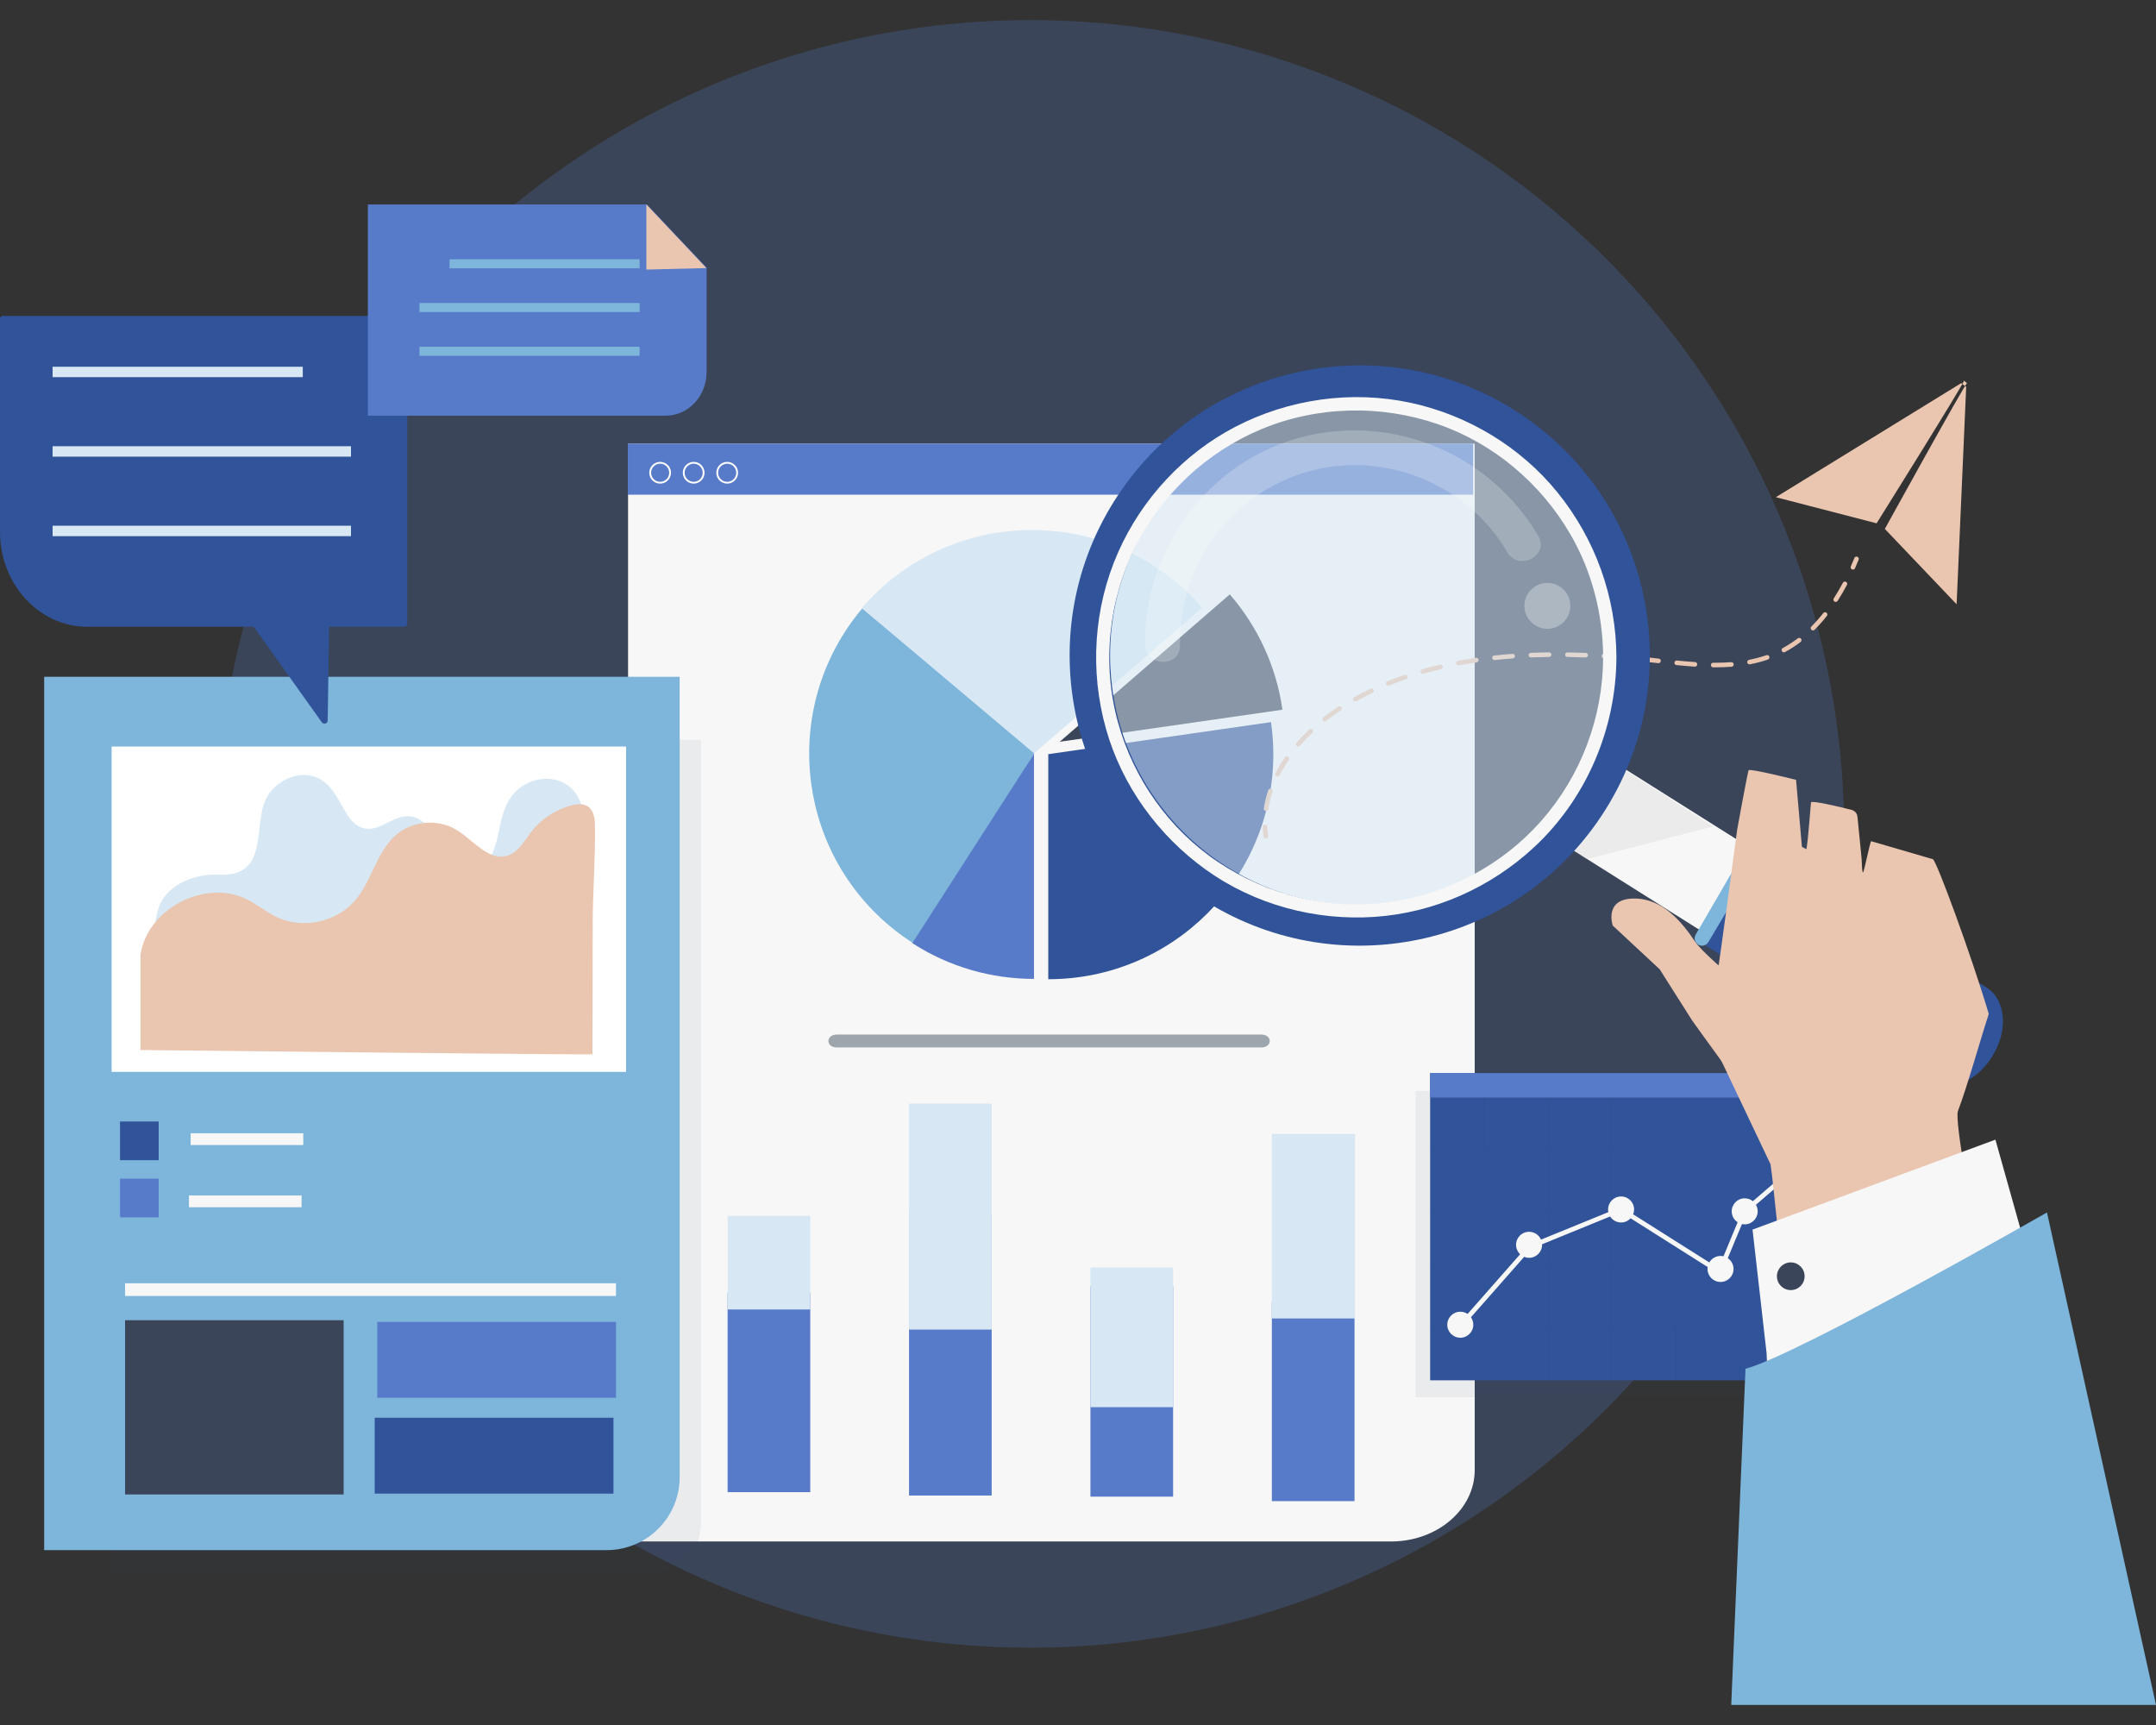
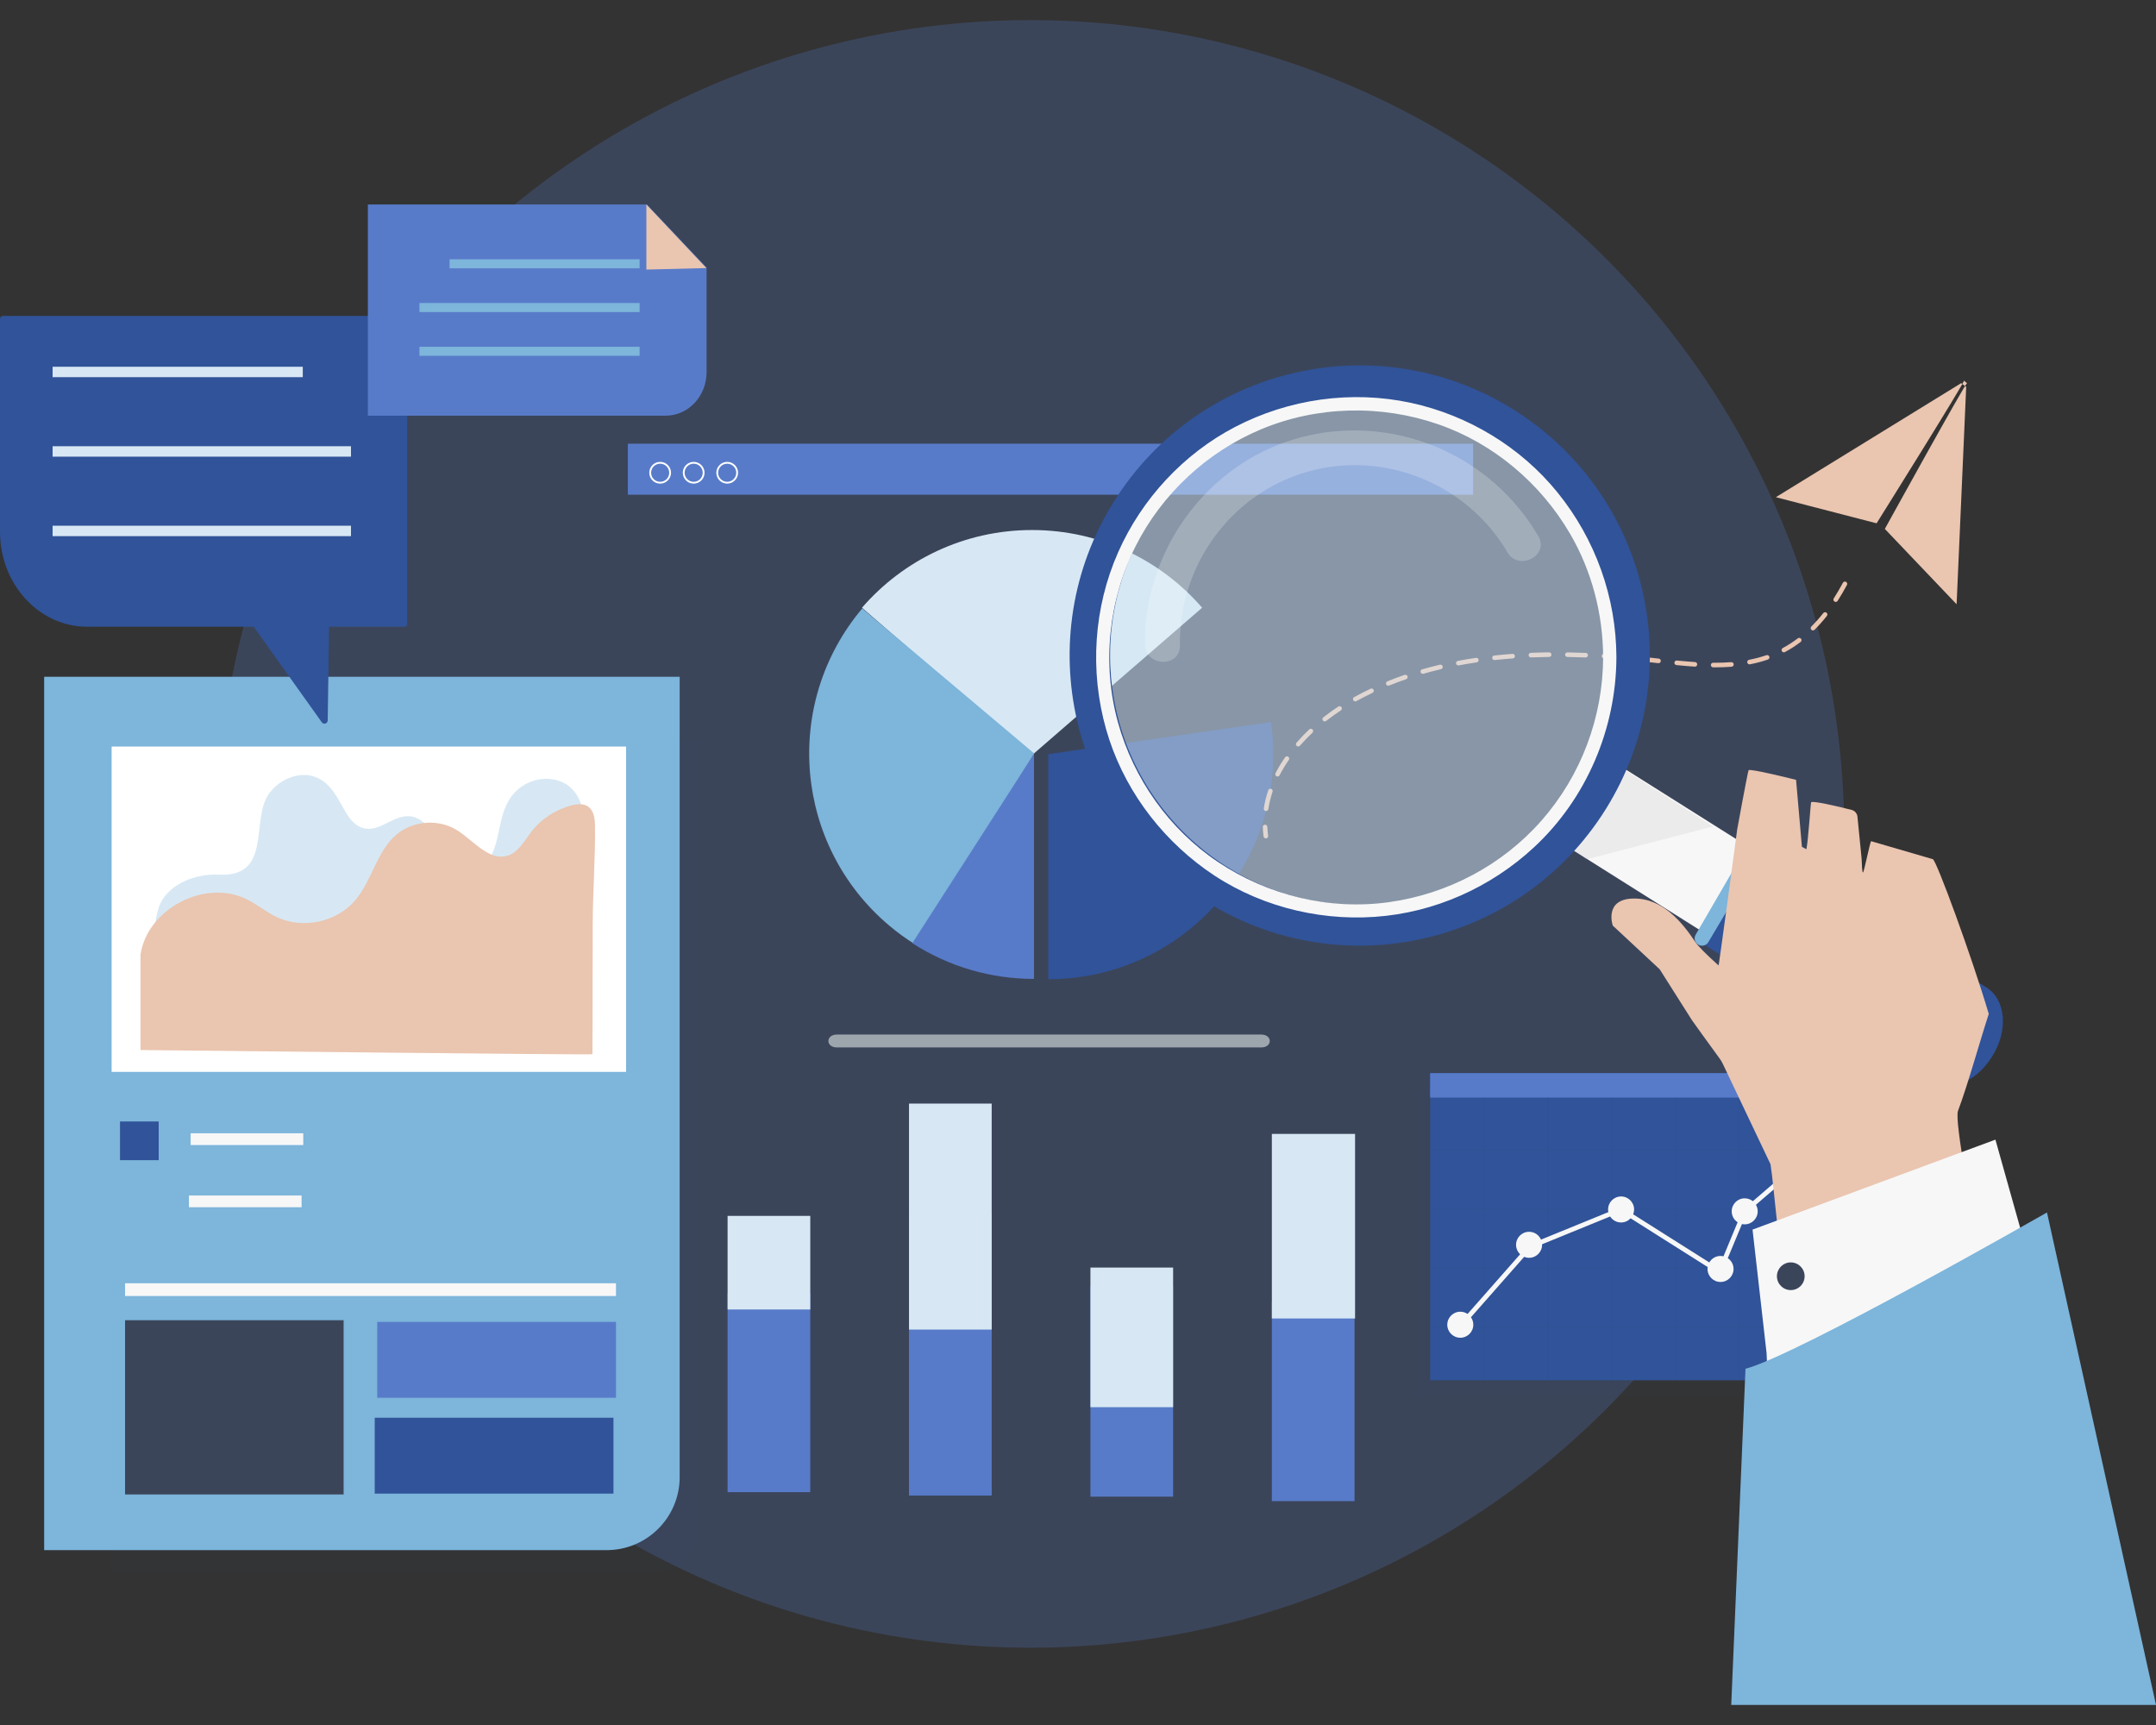
<svg xmlns="http://www.w3.org/2000/svg" version="1.1" x="0px" y="0px" width="500px" height="400px" viewBox="0 0 500 400" enable-background="new 0 0 500 400" xml:space="preserve">
  <rect x="0" y="0" width="500" height="400" fill="#333333" stroke="none" />
  <g id="background">
</g>
  <g id="object">
    <g>
      <circle fill="#3B455A" cx="238.98" cy="193.366" r="188.708" />
      <g>
        <g>
-           <path fill="#F7F7F7" d="M322.566,357.445H145.653V102.892h196.35v237.974C342.003,350.022,333.301,357.445,322.566,357.445z" />
          <rect x="145.607" y="102.892" fill="#587BC9" width="196.021" height="11.818" />
        </g>
        <g>
          <g>
            <path fill="#9EA6AD" d="M292.49,242.886c2.643,0,2.643-2.989,0-2.989c-32.798,0-65.595,0-98.393,0       c-2.644,0-2.644,2.989,0,2.989l0,0H292.49z" />
          </g>
        </g>
        <g>
          <path fill="#D7E8F4" d="M239.346,122.906c-15.766,0-29.876,6.982-39.441,18.014l39.441,34.177l39.441-34.177      C269.223,129.889,255.111,122.906,239.346,122.906z" />
          <path fill="#305399" d="M294.763,167.448l-51.657,7.428v52.19c28.847,0,52.191-23.343,52.191-52.19      C295.297,172.354,295.107,169.875,294.763,167.448z" />
          <path fill="#7DB5DB" d="M199.96,141.093c-18.593,22.057-15.79,54.95,6.267,73.543c1.929,1.626,3.945,3.077,6.023,4.377      l27.615-44.281L199.96,141.093z" />
          <path fill="#587BC9" d="M239.793,226.991c-9.78,0.003-19.593-2.728-28.214-8.288l28.219-43.9L239.793,226.991z" />
-           <path fill="#3B455A" d="M297.416,164.573c-1.444-10.155-5.808-19.359-12.215-26.748l-39.441,34.176L297.416,164.573z" />
        </g>
        <g>
          <g>
            <rect x="168.737" y="299.828" fill="#587BC9" width="19.173" height="46.181" />
            <rect x="168.737" y="281.946" fill="#D7E8F4" width="19.173" height="21.701" />
          </g>
          <g>
            <rect x="294.957" y="301.911" fill="#587BC9" width="19.173" height="46.18" />
            <rect x="294.957" y="262.936" fill="#D7E8F4" width="19.297" height="42.795" />
          </g>
          <g>
            <rect x="252.884" y="298.265" fill="#587BC9" width="19.173" height="48.785" />
            <rect x="252.884" y="293.926" fill="#D7E8F4" width="19.173" height="32.378" />
          </g>
          <g>
            <rect x="210.811" y="281.272" fill="#587BC9" width="19.172" height="65.518" />
            <rect x="210.811" y="255.904" fill="#D7E8F4" width="19.172" height="52.403" />
          </g>
        </g>
        <g>
          <g>
            <path fill="#FFFFFF" d="M153.097,112.143c-1.391,0-2.521-1.132-2.521-2.521s1.131-2.521,2.521-2.521s2.521,1.132,2.521,2.521       S154.487,112.143,153.097,112.143z M153.097,107.52c-1.158,0-2.101,0.943-2.101,2.102c0,1.159,0.942,2.102,2.101,2.102       s2.102-0.942,2.102-2.102C155.198,108.463,154.255,107.52,153.097,107.52z" />
          </g>
          <g>
            <path fill="#FFFFFF" d="M160.871,112.143c-1.391,0-2.521-1.132-2.521-2.521s1.131-2.521,2.521-2.521       c1.39,0,2.521,1.132,2.521,2.521S162.261,112.143,160.871,112.143z M160.871,107.52c-1.158,0-2.102,0.943-2.102,2.102       c0,1.159,0.943,2.102,2.102,2.102c1.157,0,2.101-0.942,2.101-2.102C162.972,108.463,162.028,107.52,160.871,107.52z" />
          </g>
          <g>
            <path fill="#FFFFFF" d="M168.645,112.143c-1.391,0-2.521-1.132-2.521-2.521s1.13-2.521,2.521-2.521s2.521,1.132,2.521,2.521       S170.035,112.143,168.645,112.143z M168.645,107.52c-1.159,0-2.101,0.943-2.101,2.102c0,1.159,0.941,2.102,2.101,2.102       c1.158,0,2.102-0.942,2.102-2.102C170.746,108.463,169.803,107.52,168.645,107.52z" />
          </g>
        </g>
      </g>
      <path opacity="0.07" fill="#2E4661" d="M150.939,364.856H25.782V171.563h136.779v181.673    C162.562,359.654,157.358,364.856,150.939,364.856z" />
      <g>
        <g>
          <path fill="#7DB5DB" d="M140.688,359.451H10.241V156.938h147.382v185.58C157.623,351.869,150.041,359.451,140.688,359.451z" />
        </g>
        <rect x="25.884" y="173.11" fill="#FFFFFF" width="119.31" height="75.444" />
        <path fill="#D7E8F4" d="M101.463,199.274c0.495,0.998,1.352,1.852,2.974,2.456c3.021,1.129,7.082,0.314,8.823-2.216     c2.912-4.229,2.093-10.279,5.226-14.673c1.271-1.783,3.211-3.229,5.496-3.881s4.907-0.461,6.94,0.659     c3.313,1.825,4.46,5.596,4.491,9.017c0.063,6.572-0.856,13.367-2.04,19.854c-0.573,3.137-1.455,6.362-3.729,8.84     c-3.084,3.364-8.164,4.765-13.021,5.513c-12.291,1.895-24.897,0.737-37.307-0.426c-9.981-0.937-19.963-1.872-29.944-2.807     c-2.813-0.264-11.099,0.161-12.783-1.789c-1.645-1.902-0.352-8.354,0.61-10.346c2.142-4.435,8.002-6.938,13.501-6.655     c12.405,0.635,7.501-12.32,11.472-18.471c2.109-3.269,6.755-5.616,10.756-4.255c3.815,1.299,5.408,5.128,7.289,8.307     c0.977,1.651,2.363,3.361,4.45,3.719c3.548,0.606,6.508-3,10.119-2.862c2.14,0.082,3.958,1.526,4.882,3.213     C100.923,194.767,100.485,197.302,101.463,199.274z" />
        <path fill="#EAC5B0" d="M137.396,244.461c-0.006,0,0.019-5.431,0.02-5.729c0.029-8.103,0.028-16.206,0.039-24.31     c0.009-7.743,0.647-15.483,0.522-23.206c-0.057-3.574-1.6-5.44-5.363-4.483c-3.704,0.944-7.093,3.143-9.425,6.178     c-1.579,2.055-2.892,4.627-5.348,5.456c-4.39,1.478-7.981-3.466-11.923-5.898c-4.245-2.619-10.153-2.179-13.962,1.042     c-4.603,3.893-5.658,10.621-9.554,15.221c-4.286,5.063-12.073,6.777-18.091,3.982c-2.471-1.148-4.595-2.938-7.032-4.159     c-9.661-4.844-23.095,2.126-24.698,12.814v22.117C32.581,243.485,137.59,244.655,137.396,244.461z" />
        <rect x="27.833" y="260.055" fill="#305399" width="8.968" height="8.968" />
-         <rect x="27.833" y="273.313" fill="#587BC9" width="8.968" height="8.969" />
        <rect x="44.209" y="262.786" fill="#F7F7F7" width="26.123" height="2.729" />
        <rect x="43.819" y="277.211" fill="#F7F7F7" width="26.123" height="2.729" />
        <rect x="29.003" y="297.571" fill="#F7F7F7" width="113.851" height="2.949" />
        <rect x="29.003" y="306.136" fill="#3B455A" width="50.687" height="40.403" />
        <rect x="87.487" y="306.528" fill="#587BC9" width="55.366" height="17.594" />
        <rect x="86.903" y="328.751" fill="#305399" width="55.365" height="17.595" />
      </g>
      <g>
        <path fill="#305399" d="M93.799,73.249H0.649C0.291,73.249,0,73.565,0,73.956v49.346c0,12.166,9.051,22.029,20.217,22.029h38.621     l15.792,22.154c0.423,0.593,1.355,0.303,1.366-0.426l0.325-21.729h17.478c0.358,0,0.649-0.317,0.649-0.709V73.956     C94.448,73.565,94.157,73.249,93.799,73.249z" />
        <g>
          <rect x="12.198" y="85.042" fill="#D7E8F4" width="58.022" height="2.417" />
          <rect x="12.198" y="103.475" fill="#D7E8F4" width="69.203" height="2.418" />
          <rect x="12.198" y="121.908" fill="#D7E8F4" width="69.203" height="2.418" />
        </g>
      </g>
      <g>
        <g>
          <path fill="#587BC9" d="M154.402,96.384H85.313V47.409h64.696l13.854,14.634v24.229      C163.864,91.856,159.629,96.384,154.402,96.384z" />
          <polygon fill="#EAC5B0" points="163.811,62.16 149.9,62.51 149.9,47.409     " />
        </g>
        <g>
          <rect x="104.26" y="60.12" fill="#7DB5DB" width="44.077" height="2.1" />
          <rect x="97.278" y="70.265" fill="#7DB5DB" width="51.059" height="2.099" />
          <rect x="97.278" y="80.409" fill="#7DB5DB" width="51.059" height="2.1" />
        </g>
      </g>
      <g>
        <g>
          <path fill="#EAC5B0" d="M293.564,194.41c-0.262,0-0.489-0.191-0.526-0.458c-0.099-0.718-0.163-1.447-0.192-2.169      c-0.012-0.293,0.217-0.541,0.511-0.553c0.294-0.01,0.54,0.218,0.552,0.51c0.027,0.688,0.09,1.383,0.184,2.066      c0.039,0.291-0.163,0.56-0.455,0.599C293.613,194.41,293.588,194.41,293.564,194.41z" />
        </g>
        <g>
          <path fill="#EAC5B0" d="M293.615,188.067c-0.025,0-0.053-0.002-0.079-0.006c-0.29-0.044-0.49-0.313-0.446-0.605      c0.211-1.396,0.557-2.807,1.025-4.198c0.093-0.278,0.394-0.428,0.673-0.335c0.277,0.094,0.427,0.396,0.333,0.674      c-0.447,1.332-0.777,2.685-0.98,4.02C294.102,187.88,293.875,188.067,293.615,188.067z M296.274,180.064      c-0.081,0-0.165-0.019-0.243-0.058c-0.261-0.136-0.363-0.457-0.229-0.717c0.639-1.239,1.386-2.479,2.221-3.685      c0.167-0.242,0.498-0.303,0.74-0.135c0.241,0.167,0.301,0.499,0.135,0.74c-0.81,1.168-1.533,2.368-2.15,3.565      C296.652,179.96,296.467,180.064,296.274,180.064z M301.065,173.101c-0.124,0-0.247-0.044-0.349-0.131      c-0.221-0.192-0.244-0.528-0.051-0.75c0.918-1.054,1.921-2.093,2.976-3.087c0.214-0.201,0.551-0.191,0.751,0.022      c0.201,0.214,0.191,0.55-0.021,0.75c-1.031,0.971-2.008,1.985-2.904,3.013C301.361,173.039,301.215,173.101,301.065,173.101z       M307.219,167.288c-0.156,0-0.313-0.068-0.418-0.203c-0.181-0.229-0.141-0.564,0.09-0.745c1.115-0.875,2.285-1.715,3.479-2.498      c0.246-0.161,0.576-0.092,0.737,0.152c0.16,0.245,0.091,0.575-0.153,0.736c-1.17,0.767-2.315,1.588-3.405,2.444      C307.449,167.252,307.334,167.288,307.219,167.288z M314.299,162.643c-0.187,0-0.369-0.1-0.465-0.275      c-0.142-0.258-0.049-0.58,0.209-0.723c1.236-0.679,2.515-1.331,3.802-1.942c0.265-0.125,0.582-0.013,0.708,0.253      c0.125,0.265,0.012,0.582-0.253,0.707c-1.269,0.603-2.528,1.246-3.744,1.915C314.475,162.621,314.387,162.643,314.299,162.643z       M321.951,159.01c-0.211,0-0.408-0.125-0.492-0.332c-0.11-0.272,0.021-0.581,0.292-0.692c1.299-0.527,2.644-1.03,3.994-1.494      c0.278-0.097,0.581,0.053,0.677,0.329c0.094,0.277-0.054,0.58-0.332,0.675c-1.332,0.459-2.657,0.955-3.938,1.476      C322.086,158.997,322.018,159.01,321.951,159.01z M329.959,156.252c-0.232,0-0.443-0.151-0.512-0.385      c-0.08-0.283,0.083-0.577,0.363-0.658c1.345-0.386,2.732-0.748,4.124-1.077c0.286-0.067,0.571,0.109,0.641,0.396      c0.066,0.284-0.109,0.571-0.396,0.64c-1.376,0.324-2.747,0.683-4.073,1.063C330.057,156.245,330.006,156.252,329.959,156.252z       M397.729,154.745l-0.432-0.001c-0.294-0.002-0.529-0.242-0.527-0.536c0.002-0.293,0.23-0.532,0.534-0.527l0.425,0.002      c1.314,0,2.581-0.047,3.766-0.139c0.29-0.021,0.547,0.197,0.57,0.488c0.023,0.293-0.195,0.549-0.488,0.572      C400.364,154.697,399.07,154.745,397.729,154.745z M393.067,154.582c-0.012,0-0.023-0.001-0.035-0.001      c-1.265-0.083-2.651-0.198-4.239-0.356c-0.293-0.027-0.506-0.288-0.479-0.581c0.029-0.291,0.29-0.506,0.582-0.476      c1.577,0.155,2.951,0.271,4.205,0.353c0.293,0.019,0.516,0.271,0.496,0.564C393.58,154.366,393.346,154.582,393.067,154.582z       M338.199,154.301c-0.25,0-0.474-0.177-0.521-0.433c-0.055-0.288,0.135-0.566,0.424-0.621c1.369-0.26,2.781-0.497,4.199-0.704      c0.291-0.044,0.561,0.157,0.604,0.449c0.043,0.289-0.159,0.56-0.449,0.602c-1.402,0.207-2.801,0.441-4.155,0.698      C338.266,154.298,338.232,154.301,338.199,154.301z M405.732,154.05c-0.25,0-0.473-0.177-0.521-0.431      c-0.056-0.288,0.133-0.566,0.422-0.623c1.398-0.271,2.751-0.63,4.018-1.068c0.278-0.096,0.58,0.053,0.676,0.329      c0.096,0.277-0.051,0.581-0.328,0.677c-1.314,0.454-2.716,0.826-4.165,1.106C405.801,154.047,405.766,154.05,405.732,154.05z       M384.631,153.78c-0.02,0-0.038,0-0.059-0.002l-1.26-0.138c-0.98-0.106-1.963-0.208-2.947-0.304      c-0.293-0.027-0.506-0.288-0.477-0.581c0.027-0.291,0.287-0.506,0.58-0.476c0.988,0.096,1.974,0.197,2.957,0.303l1.263,0.138      c0.292,0.032,0.502,0.294,0.47,0.586C385.13,153.58,384.898,153.78,384.631,153.78z M346.579,153.065      c-0.269,0-0.498-0.202-0.527-0.475c-0.032-0.292,0.18-0.554,0.472-0.585c1.381-0.15,2.807-0.279,4.237-0.383      c0.294-0.022,0.548,0.198,0.568,0.491c0.022,0.292-0.198,0.547-0.491,0.568c-1.418,0.104-2.83,0.231-4.2,0.379      C346.617,153.064,346.6,153.065,346.579,153.065z M376.197,152.966c-0.015,0-0.029-0.001-0.045-0.002      c-1.421-0.114-2.84-0.214-4.215-0.297c-0.293-0.019-0.516-0.271-0.499-0.563c0.018-0.293,0.271-0.515,0.563-0.498      c1.382,0.084,2.808,0.185,4.237,0.299c0.292,0.023,0.512,0.28,0.487,0.571C376.703,152.754,376.471,152.966,376.197,152.966z       M367.738,152.457c-0.008,0-0.015,0-0.021-0.001c-1.426-0.055-2.848-0.095-4.225-0.114c-0.292-0.003-0.527-0.245-0.521-0.539      c0.003-0.293,0.242-0.536,0.539-0.523c1.385,0.021,2.813,0.06,4.248,0.115c0.293,0.011,0.521,0.258,0.51,0.552      C368.257,152.232,368.021,152.457,367.738,152.457z M355.029,152.445c-0.283,0-0.521-0.224-0.531-0.511      c-0.013-0.293,0.216-0.54,0.509-0.553c1.389-0.057,2.819-0.094,4.251-0.11c0.289,0.005,0.534,0.232,0.539,0.525      c0.002,0.294-0.232,0.534-0.525,0.538c-1.424,0.017-2.844,0.054-4.222,0.109C355.043,152.444,355.036,152.445,355.029,152.445z       M413.702,151.265c-0.189,0-0.372-0.1-0.47-0.278c-0.139-0.259-0.041-0.581,0.217-0.72c1.195-0.645,2.369-1.4,3.489-2.249      c0.233-0.177,0.567-0.132,0.745,0.103c0.177,0.235,0.13,0.567-0.104,0.745c-1.163,0.881-2.383,1.667-3.626,2.337      C413.873,151.245,413.787,151.265,413.702,151.265z M420.447,146.188c-0.137,0-0.271-0.053-0.376-0.156      c-0.208-0.208-0.206-0.544,0.001-0.752c0.953-0.952,1.886-2.001,2.771-3.118c0.182-0.23,0.517-0.269,0.746-0.087      c0.23,0.183,0.27,0.517,0.087,0.747c-0.911,1.149-1.87,2.229-2.854,3.211C420.719,146.137,420.584,146.188,420.447,146.188z       M425.719,139.575c-0.098,0-0.198-0.027-0.287-0.084c-0.246-0.159-0.318-0.488-0.16-0.735c0.732-1.14,1.445-2.356,2.115-3.619      c0.139-0.259,0.46-0.358,0.719-0.221c0.26,0.138,0.358,0.46,0.221,0.719c-0.685,1.288-1.412,2.532-2.16,3.696      C426.065,139.488,425.894,139.575,425.719,139.575z" />
        </g>
        <g>
-           <path fill="#EAC5B0" d="M429.714,132.083c-0.071,0-0.146-0.016-0.214-0.047c-0.27-0.119-0.391-0.432-0.273-0.7      c0.279-0.632,0.557-1.285,0.82-1.943c0.11-0.272,0.42-0.404,0.692-0.294c0.272,0.109,0.403,0.42,0.294,0.691      c-0.27,0.669-0.549,1.333-0.833,1.976C430.113,131.964,429.918,132.083,429.714,132.083z" />
-         </g>
+           </g>
      </g>
      <g>
        <path fill="#EAC5B0" d="M455.981,89.712l-2.222,50.411l-16.645-17.475c0,0,18.937-34.351,19.068-33.782l-0.727-0.605     c0.56-0.161-20.254,33.086-20.254,33.086l-23.363-6.054l42.977-26.445L455.981,89.712z" />
      </g>
      <g>
        <rect x="328.309" y="252.965" opacity="0.07" fill="#2E4661" width="98.232" height="71.015" />
        <g>
          <g>
            <g>
              <rect x="331.666" y="248.846" fill="#305399" width="98.899" height="71.227" />
              <rect x="331.666" y="248.845" fill="#587BC9" width="98.766" height="5.669" />
            </g>
            <path opacity="0.03" fill="#272525" d="M430.356,266.756v-0.22h-12.14v-11.913h-0.219v11.913h-14.555v-11.913h-0.219v11.913       h-14.554v-11.913h-0.221v11.913h-14.554v-11.913h-0.22v11.913h-14.552v-11.913h-0.221v11.913h-14.554v-11.913h-0.22v11.913       H332.01v0.22h12.121v13.46H332.01v0.219h12.121v13.461H332.01v0.22h12.121v13.46H332.01v0.22h12.121v12.525h0.22v-12.525       h14.554v12.525h0.221v-12.525h14.552v12.525h0.22v-12.525h14.554v12.525h0.221v-12.525h14.554v12.525h0.219v-12.525h14.555       v12.525h0.219v-12.525h12.14v-0.22h-12.14v-13.46h12.14v-0.22h-12.14v-13.461h12.14v-0.219h-12.14v-13.46H430.356z        M403.225,266.756v13.46h-14.554v-13.46H403.225z M373.896,280.435h14.554v13.461h-14.554V280.435z M373.677,293.896h-14.552       v-13.461h14.552V293.896z M388.671,280.435h14.554v13.461h-14.554V280.435z M388.45,266.756v13.46h-14.554v-13.46H388.45z        M373.677,266.756v13.46h-14.552v-13.46H373.677z M344.351,266.756h14.554v13.46h-14.554V266.756z M344.351,280.435h14.554       v13.461h-14.554V280.435z M344.351,307.575v-13.46h14.554v13.46H344.351z M359.125,307.575v-13.46h14.552v13.46H359.125z        M373.896,307.575v-13.46h14.554v13.46H373.896z M388.671,307.575v-13.46h14.554v13.46H388.671z M417.998,307.575h-14.555       v-13.46h14.555V307.575z M417.998,293.896h-14.555v-13.461h14.555V293.896z M417.998,280.216h-14.555v-13.46h14.555V280.216z" />
          </g>
          <path fill="#F7F7F7" d="M419.922,263.646c-1.666,0-3.018,1.35-3.018,3.017c0,0.842,0.345,1.602,0.9,2.148      c-3.5,3.014-6.998,6.026-10.496,9.04c-0.268,0.229-0.533,0.458-0.799,0.688c-0.518-0.417-1.175-0.667-1.891-0.667      c-1.667,0-3.017,1.351-3.017,3.018c0,1.06,0.547,1.991,1.374,2.53c-0.766,1.845-1.531,3.69-2.299,5.535      c-0.326,0.787-0.652,1.574-0.979,2.361c-0.221-0.051-0.448-0.082-0.684-0.082c-1.113,0-2.084,0.606-2.606,1.503      c-3.381-2.136-6.761-4.272-10.143-6.409c-2.504-1.583-5.008-3.166-7.514-4.75c0.139-0.346,0.217-0.723,0.217-1.12      c0-1.666-1.351-3.017-3.018-3.017c-1.666,0-3.017,1.351-3.017,3.017c0,0.212,0.022,0.417,0.063,0.616      c-4.74,1.935-9.482,3.869-14.223,5.805c-0.465,0.19-0.93,0.38-1.395,0.569c-0.464-1.069-1.528-1.816-2.768-1.816      c-1.667,0-3.018,1.352-3.018,3.018c0,0.864,0.367,1.643,0.949,2.193c-0.703,0.798-1.408,1.598-2.111,2.396      c-3.361,3.815-6.721,7.631-10.082,11.445c-0.481-0.326-1.063-0.518-1.688-0.518c-1.666,0-3.02,1.352-3.02,3.018      c0,1.668,1.354,3.019,3.02,3.019s3.018-1.351,3.018-3.019c0-0.643-0.203-1.239-0.549-1.729c2.87-3.258,5.74-6.516,8.609-9.772      c1.245-1.413,2.49-2.827,3.734-4.24c0.352,0.143,0.734,0.224,1.137,0.224c1.666,0,3.018-1.352,3.018-3.018      c0-0.041-0.004-0.081-0.006-0.121c0.068-0.028,0.137-0.057,0.205-0.084c5.193-2.119,10.389-4.24,15.583-6.359      c0.536,0.835,1.472,1.391,2.538,1.391c0.875,0,1.662-0.374,2.213-0.97c2.271,1.437,4.543,2.872,6.814,4.308      c3.686,2.329,7.371,4.659,11.057,6.988c-0.023,0.148-0.038,0.298-0.038,0.45c0,1.668,1.351,3.019,3.018,3.019      s3.019-1.351,3.019-3.019c0-1.042-0.529-1.961-1.334-2.504c1.095-2.636,2.189-5.272,3.285-7.908      c0.205,0.043,0.417,0.067,0.635,0.067c1.666,0,3.018-1.351,3.018-3.018c0-0.555-0.152-1.073-0.412-1.52      c0.617-0.533,1.237-1.065,1.855-1.599c2.652-2.283,5.303-4.565,7.954-6.85c0.571-0.492,1.144-0.985,1.716-1.478      c0.359,0.152,0.757,0.236,1.172,0.236c1.668,0,3.019-1.351,3.019-3.018S421.59,263.646,419.922,263.646z" />
        </g>
      </g>
      <g>
        <g>
          <g>
            <g>
              <g>
                <g>
                  <polygon fill="#F7F7F7" points="438.924,217.427 427.09,236.384 359.934,194.078 371.77,175.121         " />
                  <path fill="#305399" d="M462.057,244.889l-0.137,0.22c-3.732,5.979-10.396,8.559-14.879,5.758l-51.548-31.641l13.545-22.783          l51.657,32.55C465.181,231.793,465.789,238.909,462.057,244.889z" />
                </g>
                <polygon opacity="0.2" fill="#BBBCBF" points="364.632,196.903 367.883,199.271 397.31,191.634 372.792,175.989        " />
              </g>
              <g>
                <path fill="#305399" d="M350.961,94.944c-31.514-19.675-73.01-10.076-92.685,21.438         c-19.674,31.514-10.076,73.009,21.438,92.684c31.514,19.674,73.009,10.076,92.684-21.438         C392.072,156.114,382.475,114.618,350.961,94.944z M364.424,182.649c-16.926,27.111-52.622,35.367-79.731,18.442         c-27.11-16.925-35.367-52.621-18.442-79.731s52.623-35.368,79.732-18.442C373.092,119.842,381.35,155.54,364.424,182.649z" />
                <circle opacity="0.5" fill="#D7E8F4" cx="315.337" cy="152.005" r="57.867" />
              </g>
            </g>
            <g>
              <g opacity="0.22">
                <path fill="#FFFFFF" d="M273.635,149.674c-0.284-18.452,11.706-35.147,29.508-40.269         c17.754-5.108,37.107,2.726,46.448,18.663c2.634,4.492,9.795,0.738,7.158-3.761c-10.755-18.347-32.075-27.844-52.864-23.42         c-20.486,4.359-35.603,21.969-38.066,42.549c-0.237,1.99-0.296,3.999-0.265,6.001         C265.633,154.63,273.716,154.903,273.635,149.674L273.635,149.674z" />
              </g>
-               <circle opacity="0.31" fill="#FFFFFF" cx="358.852" cy="140.491" r="5.325" />
            </g>
          </g>
          <path fill="#7DB5DB" d="M396.177,218.472l12.888-21.677c0.443-0.744,0.25-1.703-0.446-2.218l-0.226-0.168      c-0.809-0.599-1.957-0.361-2.464,0.508l-12.692,21.827c-0.475,0.816-0.187,1.864,0.64,2.324l0.03,0.016      C394.705,219.526,395.71,219.256,396.177,218.472z" />
          <g>
            <path fill="#F7F7F7" d="M371.786,152.418c-0.05,13.909-5.101,27.392-14.286,37.849c-9.068,10.325-21.69,16.99-35.268,18.914       c-13.881,1.969-28.21-1.553-39.81-9.331c-11.297-7.575-19.54-19.264-23.154-32.342c-3.747-13.562-2.196-28.353,4.122-40.901       c6.086-12.088,16.551-21.816,29.031-27.044c13.028-5.456,27.816-5.784,41.136-1.172c12.827,4.442,23.721,13.676,30.547,25.359       C369.176,132.429,371.75,142.388,371.786,152.418c0.007,1.985,3.087,1.985,3.079,0c-0.05-13.934-4.871-27.352-13.623-38.18       c-8.545-10.572-20.786-17.964-34.049-20.827c-13.756-2.969-28.301-0.9-40.758,5.589c-11.976,6.239-21.633,16.682-27.1,29.002       c-5.714,12.878-6.657,27.582-2.813,41.123c3.716,13.083,12.024,24.527,23.018,32.459c11.303,8.155,25.425,11.976,39.293,11.021       c13.75-0.947,26.823-6.763,36.908-16.118c12.182-11.301,19.063-27.5,19.123-44.069       C374.873,150.433,371.793,150.435,371.786,152.418z" />
          </g>
        </g>
        <path fill="#EAC5B0" d="M454.084,257.585c2.176-5.709,5.326-16.994,7.137-22.473c-3.967-13.346-12.134-35.638-12.98-35.883     c-4.949-1.434-9.361-2.744-14.295-4.169c-0.229-0.066-1.674,7.314-1.902,7.249c-0.184-0.053-0.26-1.526-0.316-3.215     c0,0,0-0.001,0-0.002l-0.952-9.594c-0.026-0.802-0.577-1.489-1.354-1.691c-2.892-0.75-9.135-2.216-9.407-1.763     c-0.1,0.166-0.639,8.494-1.087,10.873l-1.042-0.544l-1.359-15.54c0,0-10.797-2.722-11.01-2.22     c-0.25,0.59-2.65,13.772-2.65,13.772s-4.178,31.464-4.651,33.702c-0.695,3.274-2.884,6.211-2.569,9.477     c0.353,3.647,1.949,7.033,3.527,10.354c3.81,8.019,7.619,16.035,11.429,24.054c0.831,5.442,1.702,17.908,2.954,23.265     c14.09-2.844,28.241-4.995,43.923-9.985C457.921,283.111,453.147,260.046,454.084,257.585z" />
        <g>
          <polygon fill="#F7F7F7" points="409.684,313.723 406.431,285.123 462.758,264.266 472.551,299.132 409.876,317.845     " />
          <path fill="#7DB5DB" d="M474.717,281.151c0,0-57.938,33.107-69.918,36.243l-3.307,77.948H500L474.717,281.151z" />
          <circle fill="#3B455A" cx="415.298" cy="295.941" r="3.212" />
        </g>
        <path fill="#EAC5B0" d="M392.412,236.609l-7.514-11.849l-10.877-10.129c0,0-2.113-6.106,4.703-6.276     c6.816-0.168,11.401,5.531,14.42,10.054c1.326,1.987,7.739,7.776,12.717,11.318c6.51,4.633-0.292,25.031-0.292,25.031     S393.168,237.74,392.412,236.609z" />
      </g>
    </g>
  </g>
</svg>